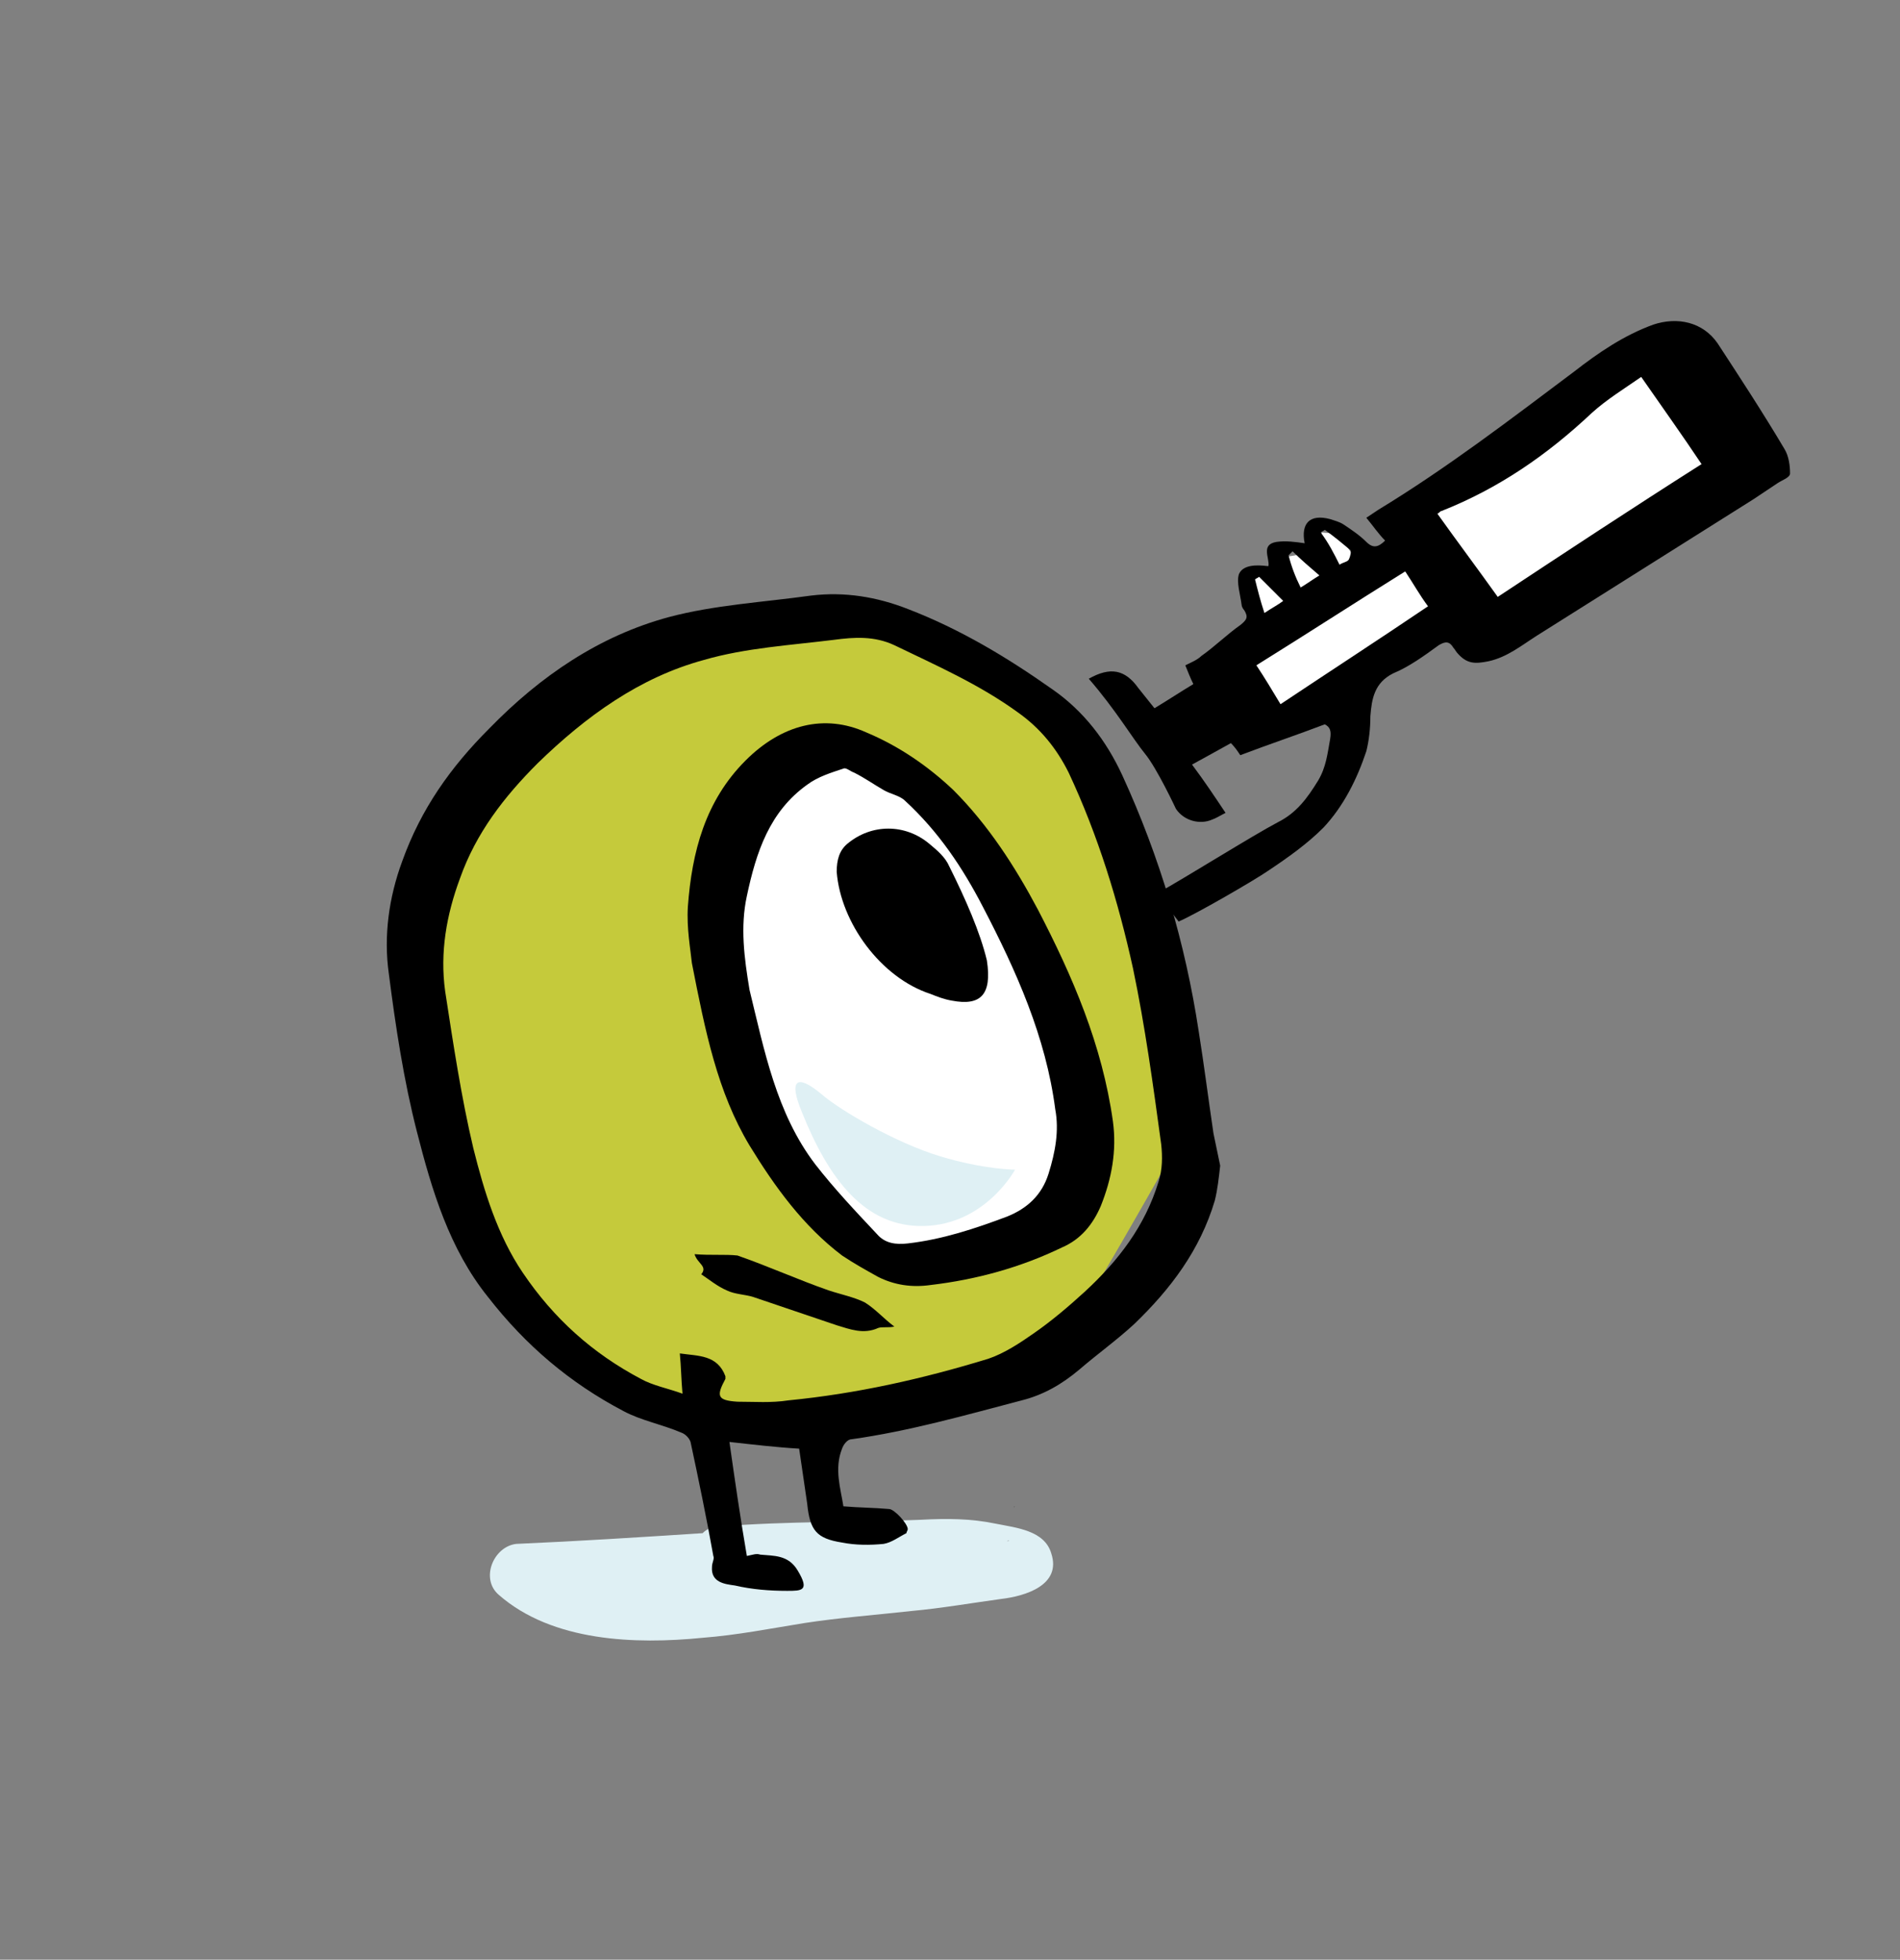
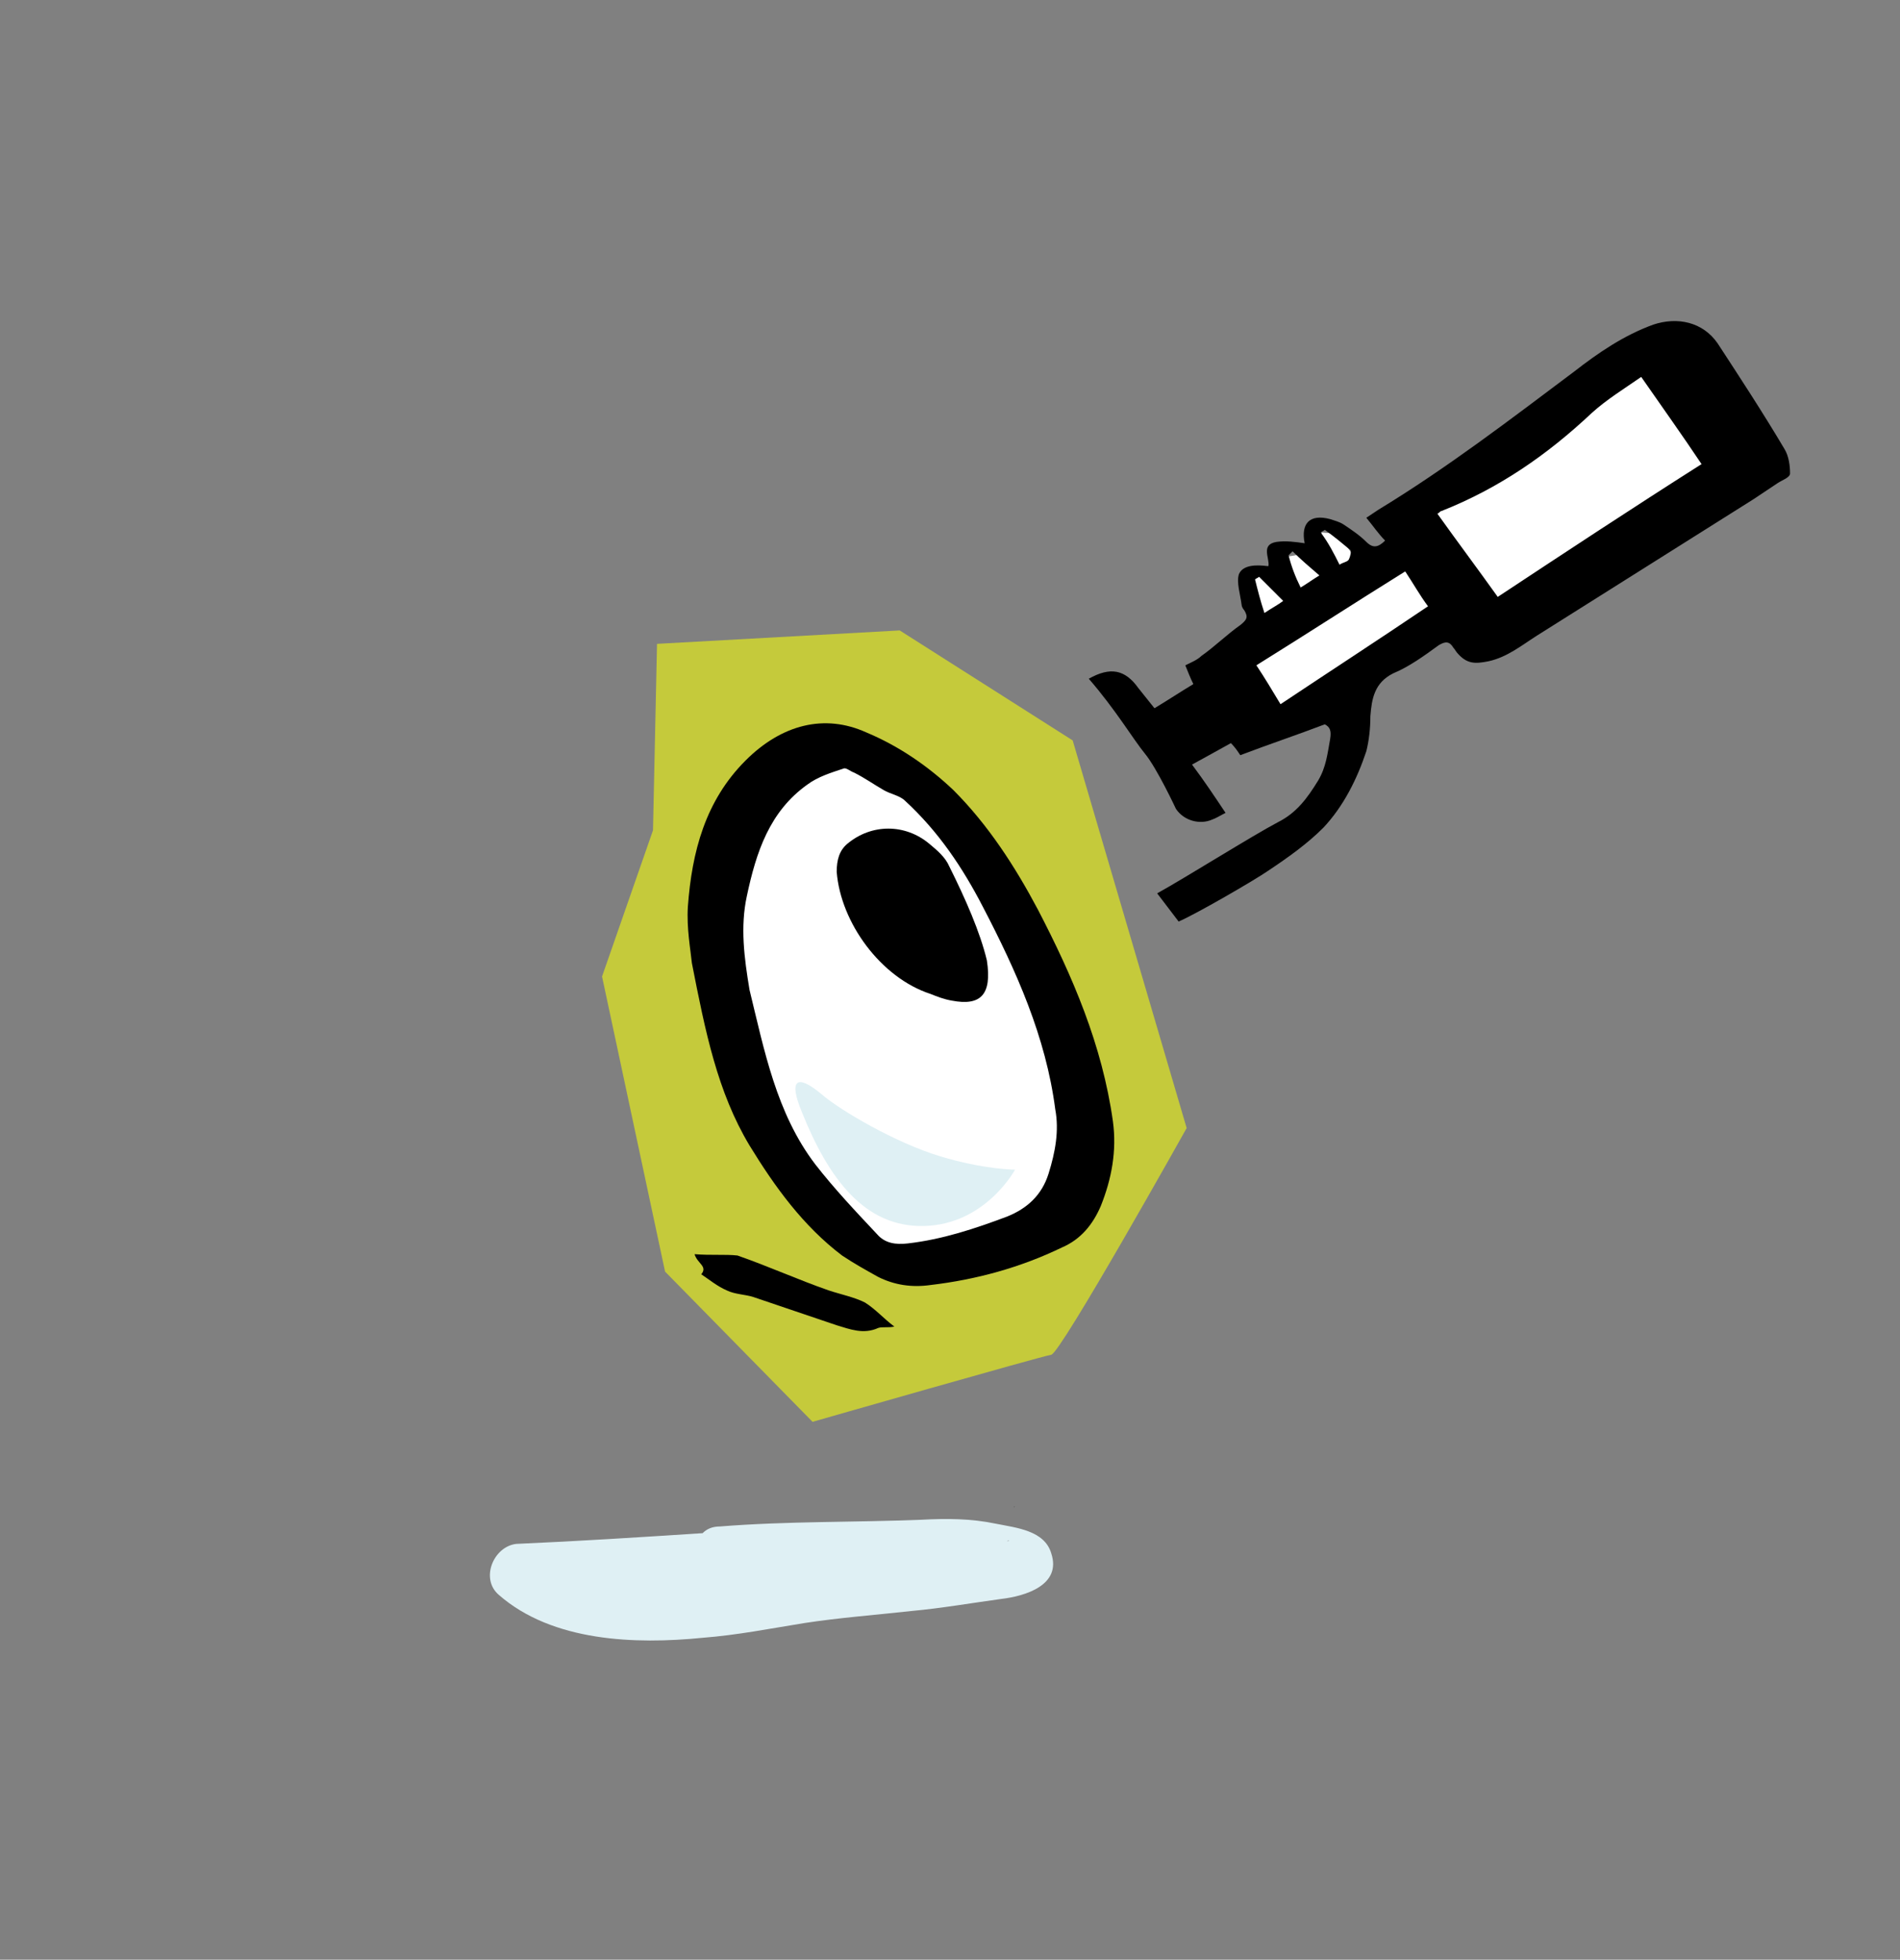
<svg xmlns="http://www.w3.org/2000/svg" version="1.1" id="Layer_1" x="0px" y="0px" viewBox="0 0 141.7 146.1" style="enable-background:new 0 0 141.7 146.1;" xml:space="preserve">
  <rect x="0" y="0" width="141.7" height="146.1" fill="#808080" stroke="none" />
  <style type="text/css">
	.st0{fill:#DFF0F4;}
	.st1{fill:#FFFFFF;}
	.st2{fill:#1D1D1B;}
	.st3{fill:#C5CA3B;}
</style>
  <g>
    <path class="st0" d="M37.2,118.9c4,3.5,10.2,3.7,15.2,3.2c2.6-0.2,5.1-0.7,7.6-1.1c2.6-0.4,5.3-0.6,8-0.9c2.2-0.2,4.5-0.6,6.7-0.9   c1.7-0.2,4.5-1,3.7-3.4c-0.5-1.7-2.6-1.9-4.1-2.2c-1.9-0.4-3.7-0.4-5.6-0.3c-5,0.2-10,0.1-15,0.5c-0.6,0-1,0.2-1.3,0.5   c-4.6,0.3-9.3,0.6-13.9,0.8C36.8,115.3,35.8,117.7,37.2,118.9z M75.1,114.9C75.3,114.8,75.3,114.9,75.1,114.9L75.1,114.9z" />
    <g>
      <polygon class="st1" points="92,48.5 93.8,46.8 93,43.1 94.5,42.8 95.4,42.9 96,41.5 97.8,41.2 98.6,39.7 99.8,39.8 101.6,42.4     105.1,40.8 104.6,38.5 123.8,26.1 130,35.5 111.2,47.8 108.9,45.9 94.3,54.6 91.9,49.2   " />
      <g>
        <path class="st2" d="M75.6,112.4C75.7,112.2,75.7,112.3,75.6,112.4L75.6,112.4z" />
-         <path class="st3" d="M67.1,47L80,55.2l8.5,28.9c0,0-9.4,16.8-10.1,16.9s-17.8,5-17.8,5l-14-2.6l-11-11.2l-4.7-22l3.8-10.9L49,48     L67.1,47z" />
+         <path class="st3" d="M67.1,47L80,55.2l8.5,28.9c0,0-9.4,16.8-10.1,16.9s-17.8,5-17.8,5l-11-11.2l-4.7-22l3.8-10.9L49,48     L67.1,47z" />
        <polygon class="st1" points="63.5,56.2 71.1,61.6 79.8,79.1 79.9,89.6 71.3,94.6 63.9,93.8 57.6,85.6 53.8,74.5 54.1,63.4      58.7,56.9    " />
        <g>
-           <path d="M91,86.9c-0.1,0.9-0.2,1.8-0.4,2.6c-1.1,3.7-3.3,6.6-6,9.2c-1.3,1.2-2.7,2.2-4.1,3.4c-1.3,1.1-2.7,1.9-4.3,2.3      c-4.2,1.1-8.4,2.3-12.7,2.9c-0.3,0-0.6,0.4-0.7,0.7c-0.6,1.5-0.1,3,0.1,4.3c1.2,0.1,2.3,0.1,3.4,0.2c0.4,0,1.4,1.1,1.4,1.5      c0,0.1-0.1,0.2-0.1,0.3c-0.6,0.3-1.1,0.7-1.7,0.8c-1,0.1-2.1,0.1-3.1-0.1c-1.9-0.3-2.4-0.9-2.6-2.9c-0.2-1.4-0.4-2.7-0.6-4.1      c-1.7-0.1-3.4-0.3-5.2-0.5c0.4,2.8,0.8,5.6,1.3,8.5c0.5-0.1,0.7-0.2,1-0.1c1,0.1,2.1,0,2.8,1.2c0.9,1.5,0.3,1.5-0.8,1.5      c-1.3,0-2.6-0.1-3.9-0.4c-0.7-0.1-1.8-0.2-1.7-1.4c0-0.3,0.2-0.6,0.1-0.8c-0.5-2.8-1.1-5.7-1.7-8.5c-0.1-0.3-0.4-0.6-0.7-0.7      c-1.4-0.6-3-0.9-4.3-1.6c-4-2.1-7.3-4.9-10.1-8.5c-2.9-3.6-4.2-8-5.3-12.3c-1-3.9-1.6-7.9-2.1-11.8c-0.4-2.8,0-5.7,1-8.4      c1.4-3.9,3.6-7,6.5-9.9c3.8-3.9,8.2-6.9,13.4-8.3c3.4-0.9,7-1.1,10.6-1.6c2.5-0.3,4.9,0.1,7.2,1c3.9,1.5,7.4,3.6,10.8,6      c2.3,1.6,4,3.8,5.2,6.4c2.8,6.1,4.7,12.5,5.7,19.1c0.4,2.5,0.7,4.9,1.1,7.6L91,86.9z M50.7,100.9c1.4,0.2,2.8,0.1,3.4,1.7      c0,0.1,0,0.1,0,0.2c-0.7,1.3-0.6,1.6,0.9,1.7c1.3,0,2.5,0.1,3.8-0.1c5.1-0.5,10-1.6,14.9-3.1c1.2-0.4,2.4-1.2,3.4-1.9      c1.3-0.9,2.6-2,3.8-3.1c2.5-2.3,4.5-4.9,5.5-8.2c0.3-0.9,0.3-1.9,0.2-2.8c-0.6-4.4-1.2-8.8-2.1-13.1c-1.1-5-2.6-9.9-4.8-14.6      c-0.9-1.8-2.1-3.3-3.8-4.5c-2.9-2.1-6.1-3.5-9.2-5c-1.5-0.7-3-0.6-4.5-0.4c-3.2,0.4-6.6,0.6-9.7,1.5c-4.8,1.3-8.8,4.2-12.4,7.7      c-2.5,2.5-4.6,5.2-5.8,8.6c-1,2.7-1.5,5.5-1.1,8.4c0.6,3.9,1.2,7.9,2.1,11.7c0.8,3.2,1.8,6.5,3.7,9.3c2.3,3.4,5.2,6,8.8,7.9      c0.9,0.5,2,0.7,3.1,1.1C50.8,102.8,50.8,101.9,50.7,100.9z" />
          <path d="M51.3,67.6c0.3-4.1,1.3-7.9,4.3-10.9c2.7-2.7,5.9-3.5,9-2.1c2.4,1,4.6,2.5,6.5,4.3c2.6,2.6,4.6,5.7,6.3,8.9      c2.6,5,4.8,10.1,5.6,15.8c0.3,2.2-0.1,4.3-0.9,6.3c-0.6,1.4-1.5,2.5-2.9,3.1c-3.1,1.5-6.4,2.4-9.8,2.8c-1.4,0.2-2.7,0-3.9-0.6      c-0.9-0.5-1.8-1-2.7-1.6c-2.9-2.2-5-5.1-6.9-8.2c-2.4-4-3.3-8.5-4.3-13.6C51.5,70.8,51.2,69.2,51.3,67.6z M60.8,86.8      c1.4,1.8,3,3.5,4.6,5.2c0.6,0.7,1.4,0.8,2.3,0.7c2.6-0.3,5-1.1,7.4-2c1.5-0.6,2.6-1.6,3.1-3.2c0.5-1.6,0.8-3.2,0.5-4.8      c-0.7-5.4-2.9-10.3-5.4-15.1c-1.5-2.9-3.3-5.6-5.8-7.9c-0.4-0.4-1.1-0.5-1.6-0.8c-0.7-0.4-1.4-0.9-2.2-1.3      c-0.3-0.1-0.6-0.4-0.8-0.3c-0.9,0.3-1.9,0.6-2.7,1.2c-2.8,2-3.8,5-4.5,8.3c-0.5,2.3-0.2,4.6,0.2,7C57,78.3,57.9,83,60.8,86.8z" />
          <path d="M51.8,93.5c0.2,0.7,1,0.9,0.5,1.5c0.6,0.4,1.2,0.9,1.9,1.2c0.6,0.3,1.4,0.3,2,0.5c2.1,0.7,4.1,1.4,6.2,2.1      c1,0.3,2,0.7,3.1,0.2c0.3-0.1,0.7,0,1.2-0.1c-0.8-0.6-1.4-1.3-2.2-1.8c-0.8-0.4-1.8-0.6-2.7-0.9c-2.3-0.8-4.5-1.8-6.8-2.6      C54.1,93.5,53,93.6,51.8,93.5z" />
          <path d="M73.6,71.6c-0.5-2.1-1.6-4.6-2.8-7c-0.3-0.7-0.9-1.2-1.5-1.7c-1.8-1.5-4.3-1.5-6.1,0c-0.6,0.5-0.8,1.2-0.8,2.1      c0.3,3.8,3.3,7.9,7,9.1c0.5,0.2,1,0.4,1.6,0.5C73.1,75,74,74.2,73.6,71.6z" />
        </g>
        <path class="st0" d="M75.7,87.2c0,0-2.3,0-5.6-1s-7.4-3.4-8.8-4.6c-1.9-1.6-2.5-1.1-1.5,1.3c2,5,4.7,8.6,9.1,8.5     C73.5,91.3,75.7,87.2,75.7,87.2z" />
        <path d="M86.3,66.6c2-1.1,7.1-4.3,9-5.3c1.4-0.7,2.2-1.8,3-3.1c0.6-1,0.7-2,0.9-3.1c0.1-0.6,0-0.9-0.4-1.1     c-2.1,0.8-4.2,1.5-6.3,2.3c-0.2-0.3-0.4-0.6-0.7-0.9c-0.9,0.5-1.8,1-2.9,1.6c0.9,1.2,1.7,2.4,2.5,3.6c-0.4,0.2-0.7,0.4-1,0.5     c-0.9,0.4-2.1,0.1-2.7-0.8c0,0-1.4-3-2.3-4.1s-2.2-3.3-4.2-5.6c1.6-0.9,2.7-0.7,3.7,0.7c0.4,0.5,0.8,1,1.2,1.5     c1-0.6,1.9-1.2,2.9-1.8c-0.2-0.4-0.4-0.9-0.6-1.4c0.4-0.2,0.9-0.4,1.2-0.7c1-0.7,1.9-1.6,2.9-2.3c0.5-0.4,0.6-0.6,0.3-1.1     c-0.1-0.1-0.2-0.3-0.2-0.4c-0.1-0.8-0.4-1.7-0.2-2.3c0.3-0.7,1.3-0.7,2.1-0.6c0,0,0.1,0,0.1,0c0.1-0.6-0.6-1.6,0.6-1.8     c0.7-0.1,1.4,0,2.1,0.1c-0.3-1.5,0.4-2.2,1.9-1.8c0.3,0.1,0.7,0.2,1,0.4c0.6,0.4,1.2,0.8,1.7,1.3c0.5,0.5,0.9,0.4,1.4-0.1     c-0.5-0.5-0.9-1.1-1.4-1.7c0.3-0.2,0.6-0.4,0.9-0.6c5.1-3.1,9.8-6.7,14.6-10.3c1.8-1.4,3.7-2.7,5.9-3.5c1.8-0.6,3.7-0.2,4.8,1.4     c1.7,2.6,3.4,5.2,5,7.9c0.3,0.5,0.4,1.2,0.4,1.8c0,0.3-0.6,0.5-0.9,0.7c-0.6,0.4-1.2,0.8-1.8,1.2c-5.4,3.4-10.8,6.8-16.2,10.2     c-1.1,0.7-2.2,1.6-3.6,1.9c-1,0.2-1.6,0.2-2.3-0.6c-0.1-0.1-0.2-0.3-0.3-0.4c-0.3-0.5-0.6-0.5-1.1-0.2c-1.1,0.8-2.2,1.6-3.4,2.1     c-1.4,0.7-1.6,1.9-1.7,3.2c0,0.9-0.1,1.8-0.3,2.6c-0.7,2.1-1.7,4.1-3.2,5.7c-1.2,1.2-2.6,2.2-4.1,3.2c-1,0.7-5.5,3.3-6.7,3.8     L86.3,66.6z M122.4,28.1c-1.3,0.9-2.6,1.7-3.7,2.7c-3.3,3.1-6.9,5.6-11.2,7.3c-0.1,0-0.1,0.1-0.3,0.2c1.5,2.1,3,4.1,4.5,6.2     c5-3.3,10-6.6,15.2-9.9C125.5,32.5,124,30.4,122.4,28.1z M104.8,42.6c-3.7,2.3-7.4,4.7-11.1,7c0.6,0.9,1.2,1.9,1.8,2.9     c3.6-2.4,7.3-4.8,11-7.3C105.9,44.4,105.4,43.5,104.8,42.6z M99.9,42.1c0.3-0.2,0.6-0.2,0.7-0.4c0.1-0.2,0.2-0.6,0.1-0.7     c-0.6-0.5-1.2-1-1.9-1.5c-0.1,0.1-0.2,0.1-0.3,0.2C99.1,40.5,99.5,41.3,99.9,42.1z M97,43.8c0.5-0.3,0.9-0.6,1.4-0.9     c-0.7-0.6-1.4-1.2-2-1.8c-0.1,0.1-0.2,0.2-0.3,0.3C96.3,42.2,96.6,43,97,43.8z M95.7,44.8c-0.6-0.6-1.2-1.2-1.8-1.8     c-0.1,0.1-0.2,0.1-0.3,0.2c0.2,0.8,0.4,1.6,0.7,2.5C94.9,45.3,95.3,45.1,95.7,44.8z" />
      </g>
    </g>
  </g>
</svg>